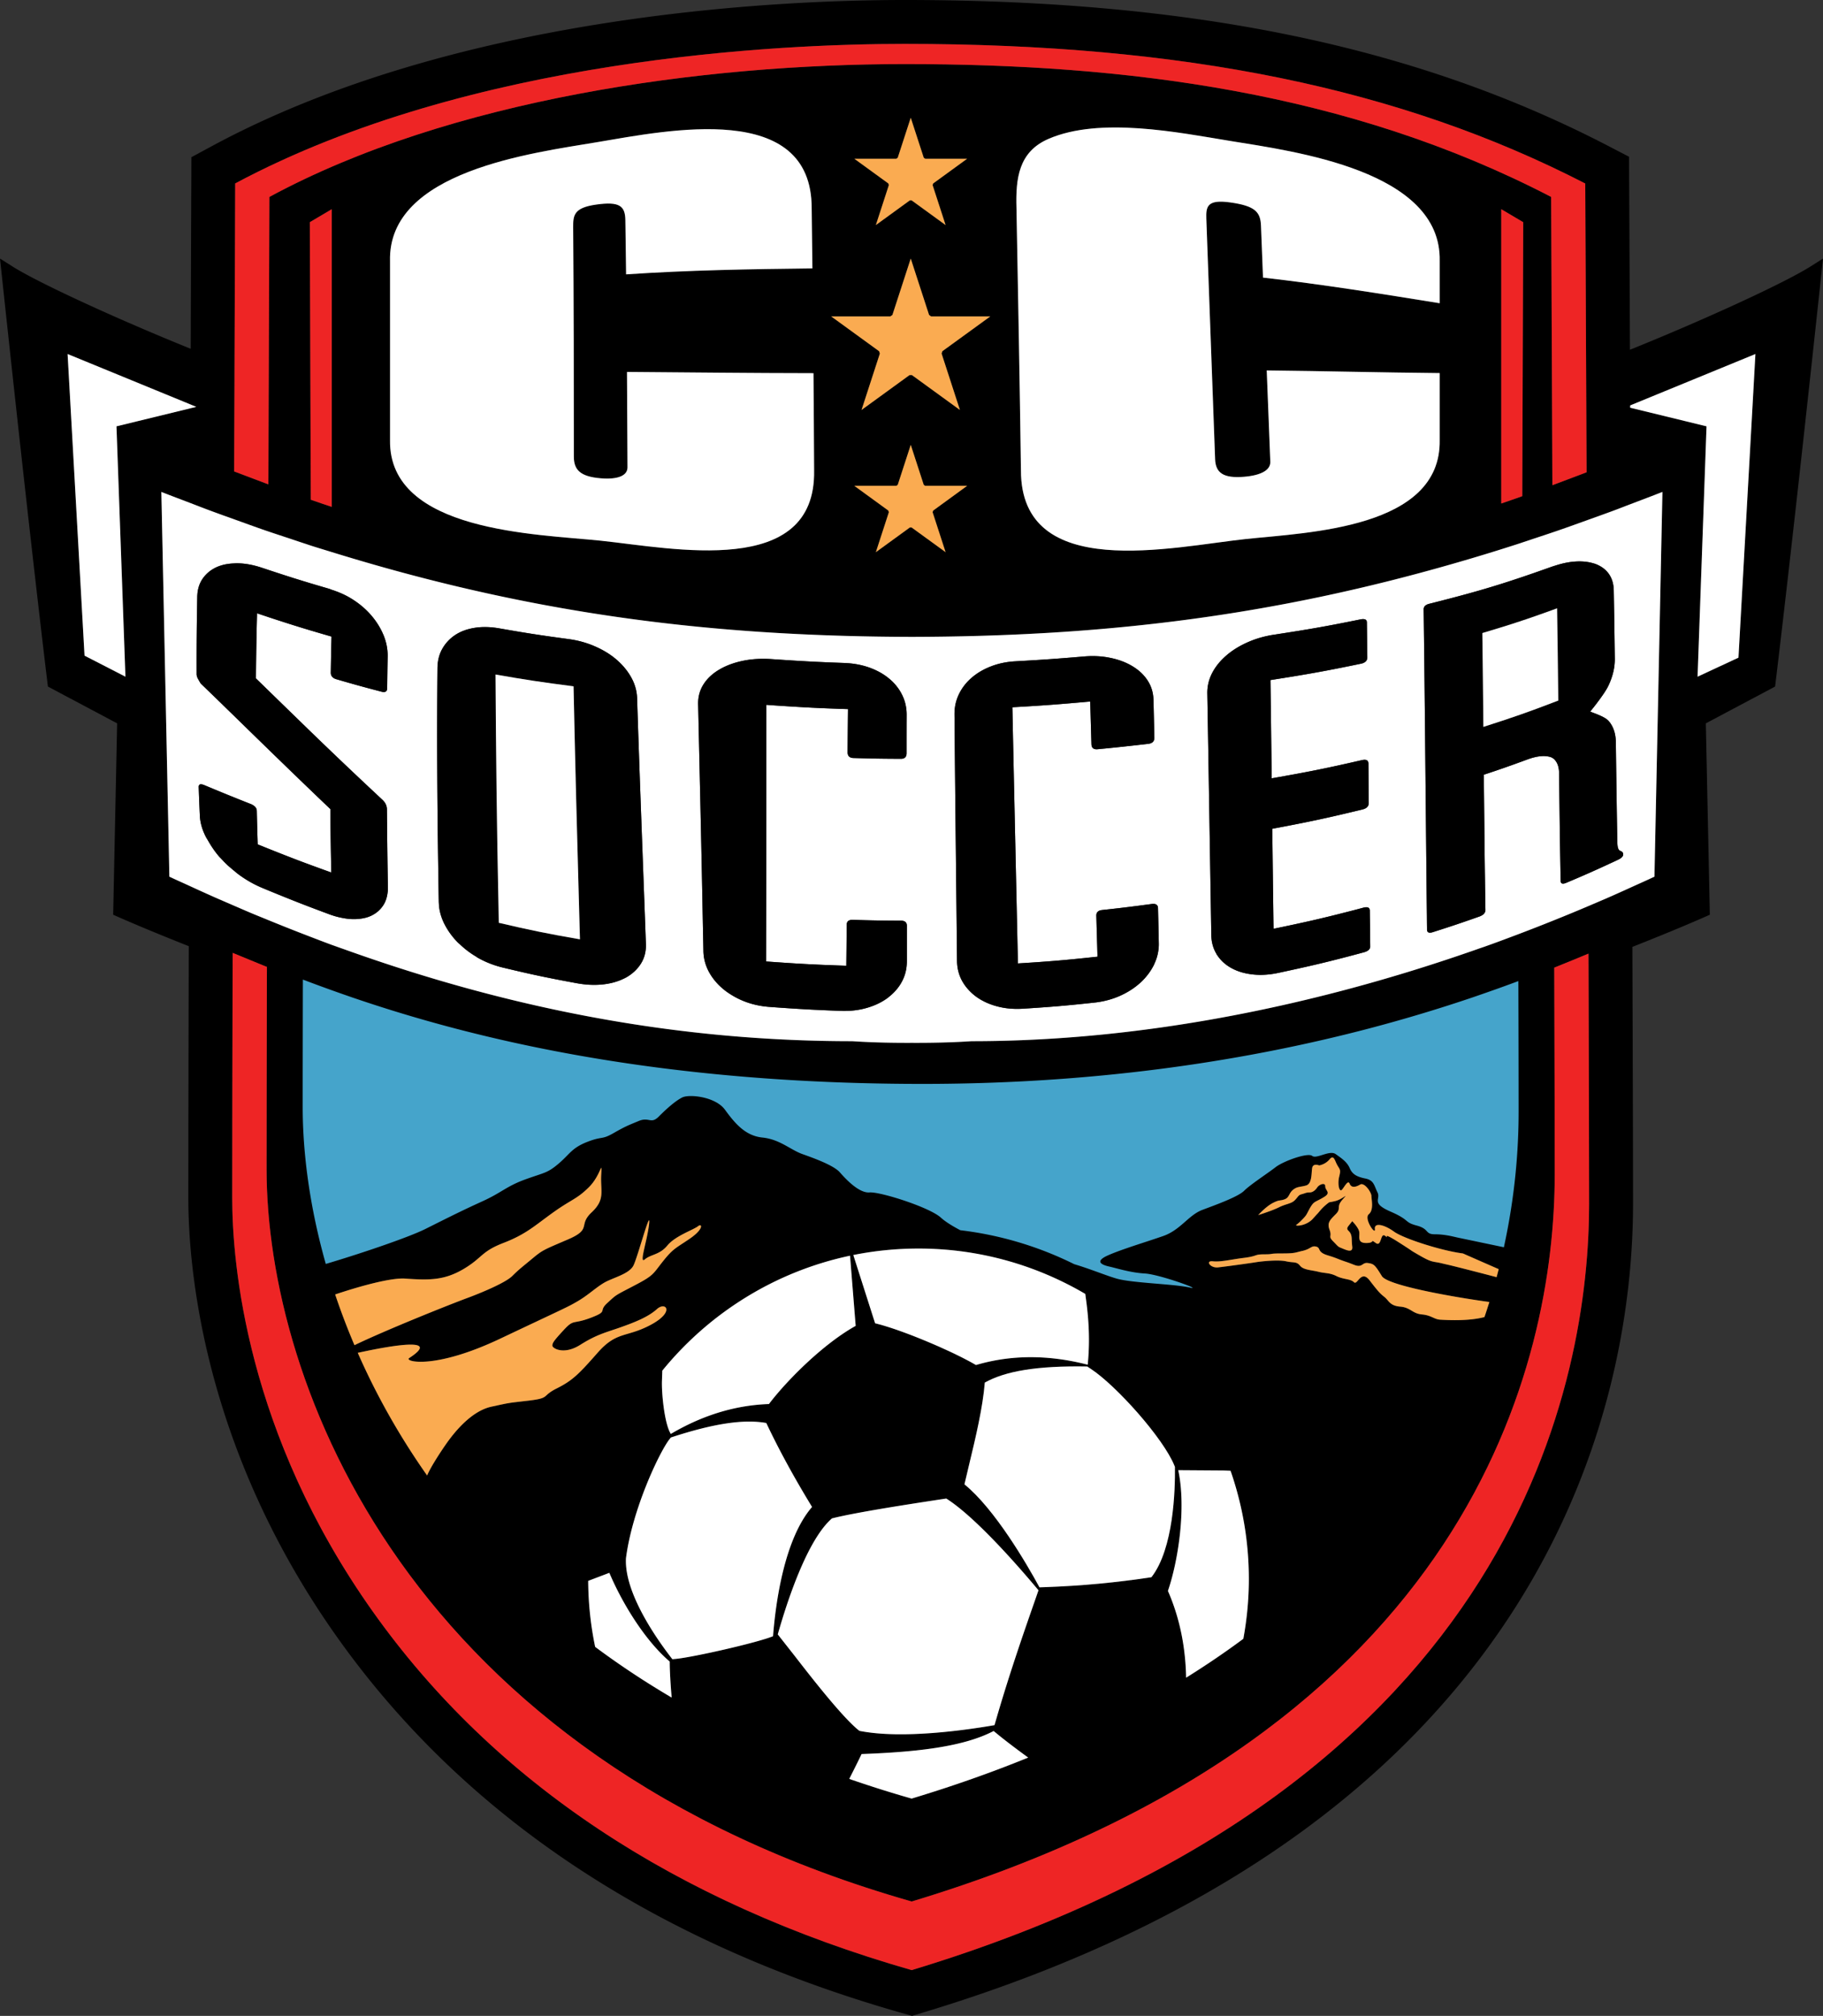
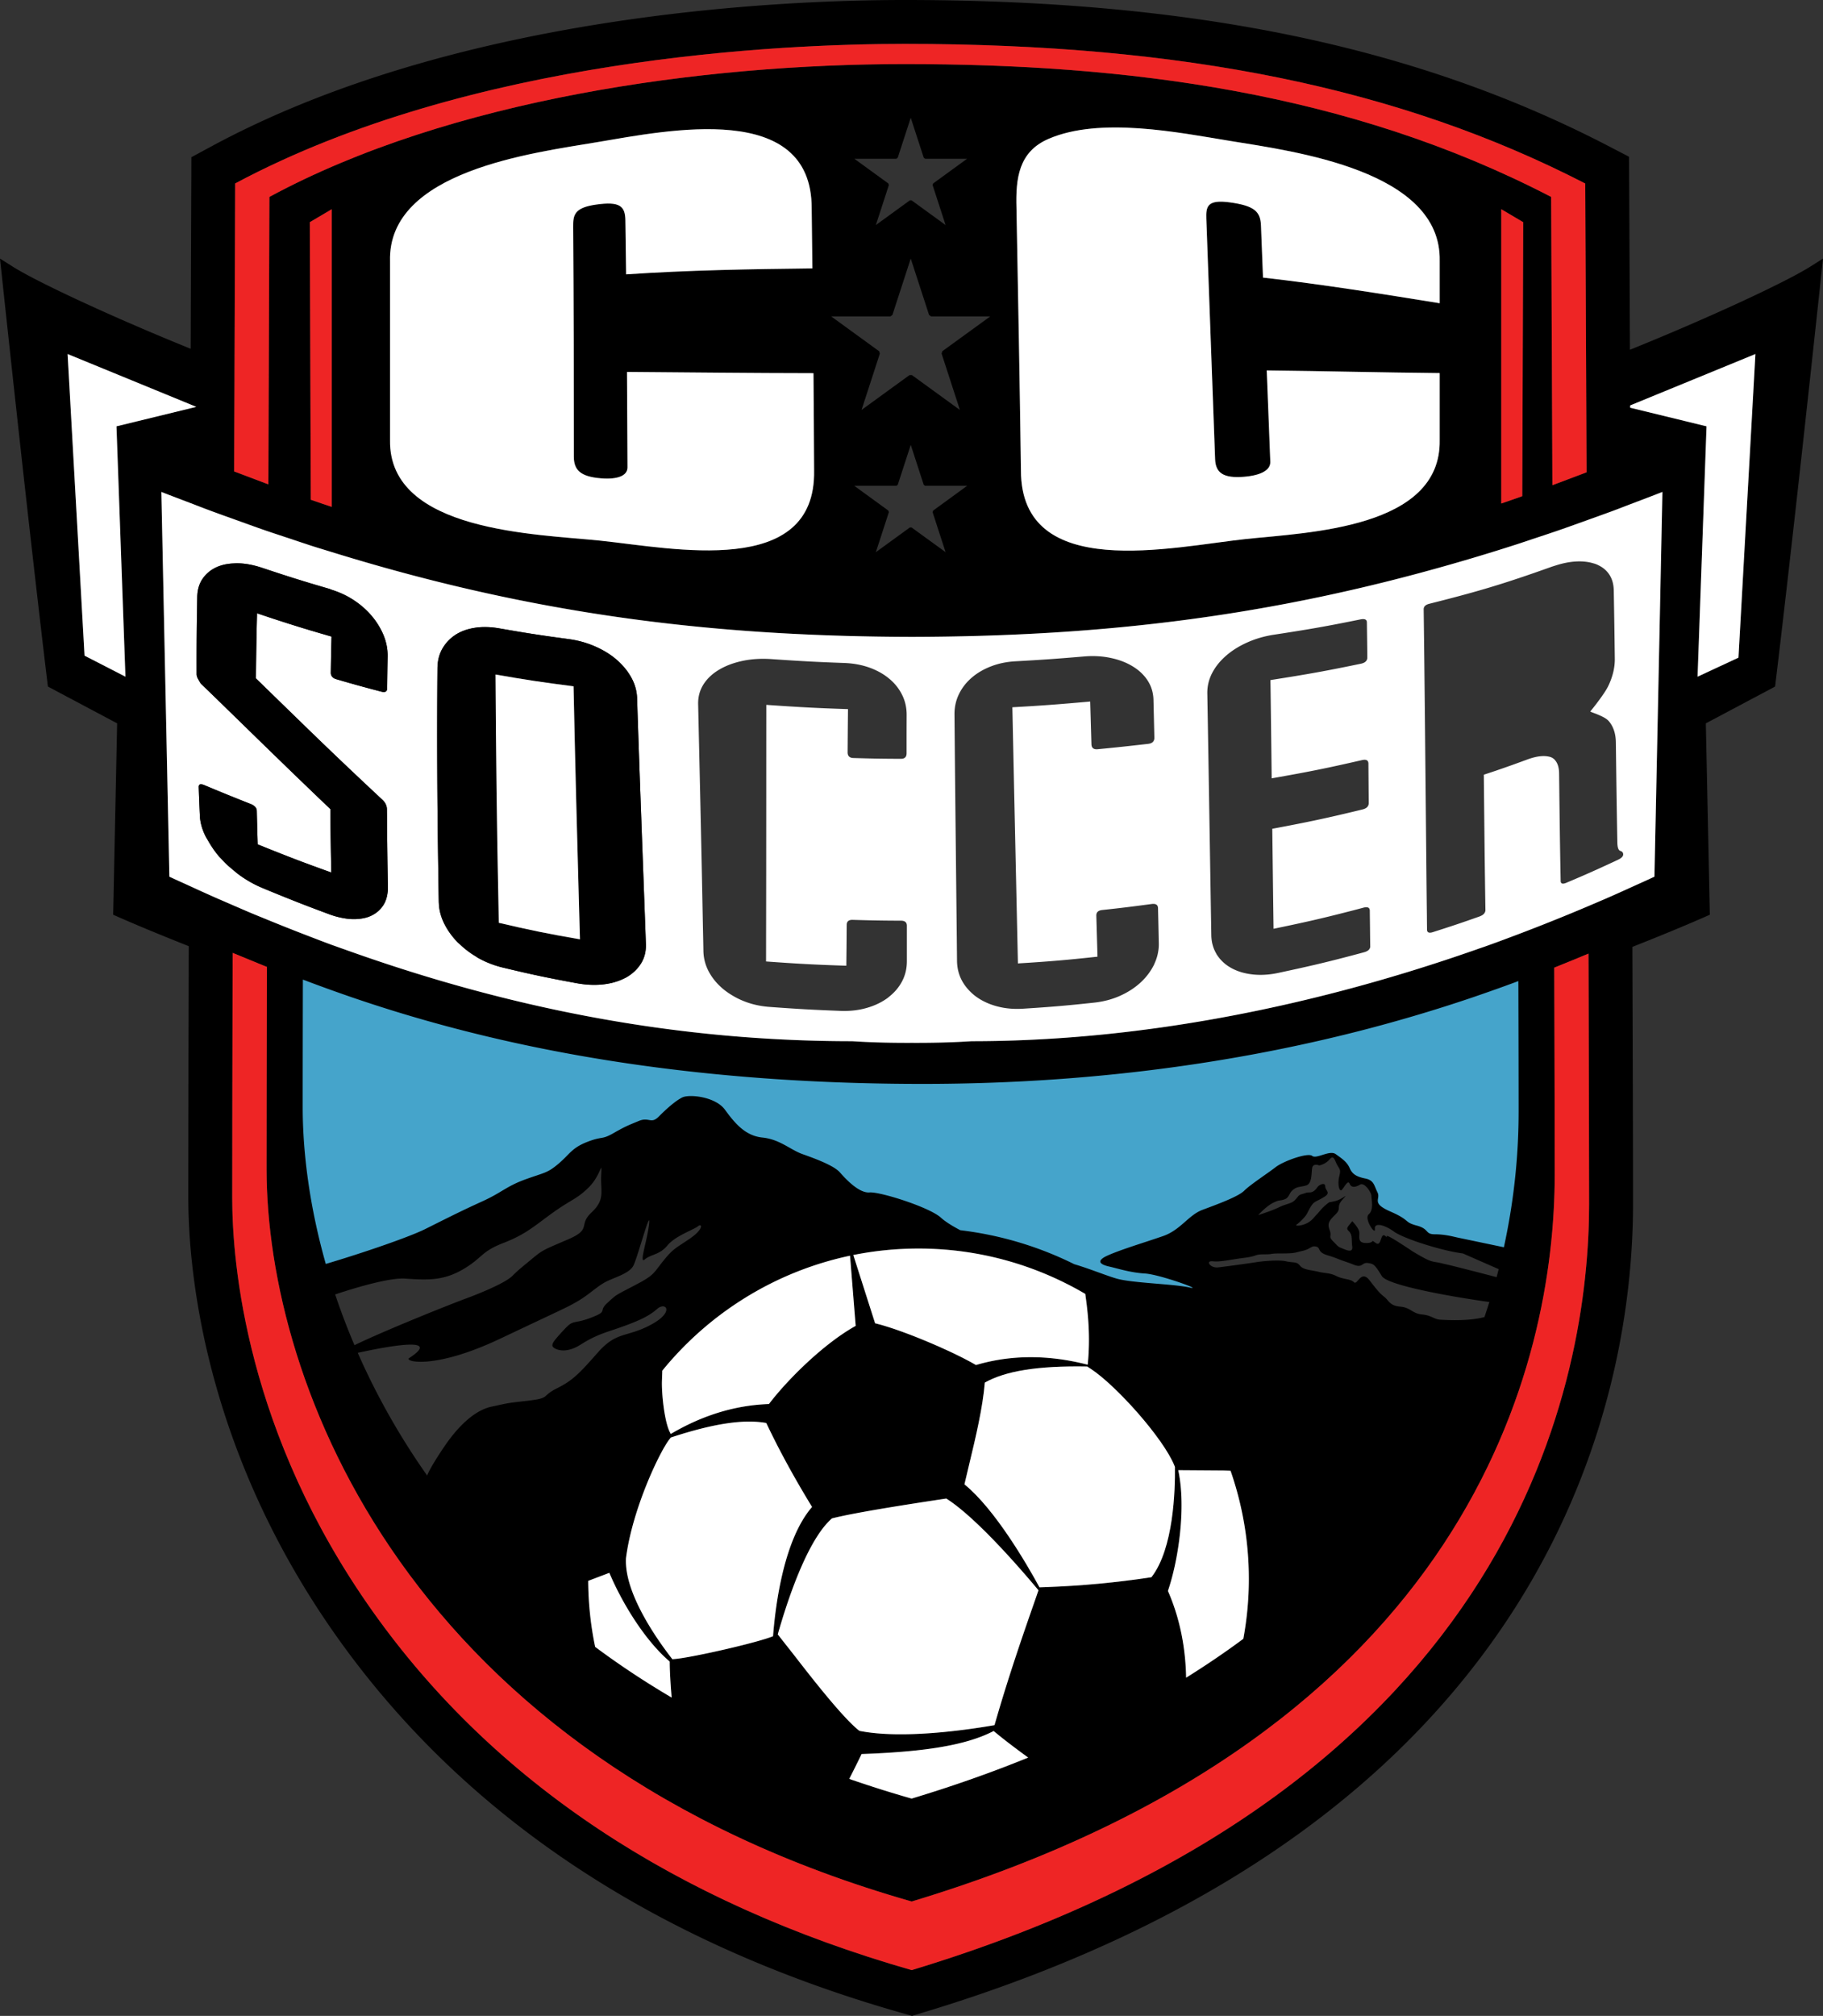
<svg xmlns="http://www.w3.org/2000/svg" version="1.1" id="Layer_1" x="0" y="0" viewBox="0 0 578 639" xml:space="preserve">
  <rect x="0" y="0" width="578" height="639" fill="#333333" stroke="none" />
  <style>.st0{fill:none}.st1{fill:#fff}.st3{fill:#ee2525}</style>
-   <path class="st0" d="M273.18 556c-1 2.07-2.37 4.86-3.91 7.87 6.38 2.21 12.96 4.3 19.78 6.24 13.19-3.98 25.49-8.33 36.96-13-4.41-3.2-8.12-6.07-10.1-7.71l-.86-.72c-9.4 4.94-23.86 6.67-41.87 7.32z" />
  <path class="st0" d="M503.65 303.2v-.92c-3.31 1.38-6.7 2.77-10.11 4.14-.25.1-.5.2-.74.3v.61c0 .79.01 1.58.01 2.36.09 27.08.14 49.56.14 62.61 0 58.95-26.15 176.84-203.89 230.43C129.18 557.19 84.52 438.4 84.52 370.53c0-14.12.04-35.72.1-61.04 0-.78 0-1.57.01-2.36v-.63l-.75-.3c-3.41-1.38-6.8-2.77-10.11-4.15v.94c0 .8 0 1.58-.01 2.37-.08 30.94-.13 57.57-.13 74.36 0 20.54 4.35 74.46 44.61 131.18 38.25 53.89 95.73 92.11 170.82 113.61 193.84-58.69 214.78-189.4 214.78-242.91 0-15.41-.07-43.1-.19-76.03v-2.37zM113.43 428.8s-.01 0 0 0c-.01 0-.01 0 0 0 0 0-.01 0 0 0zm-8.24-268.13V66.31l-6.96 4.12.3 87.98c2.61.91 4.78 1.64 6.66 2.26zm370.79-1.06c1.45-.49 3.05-1.05 4.84-1.68.59-.21 1.19-.42 1.82-.65l.3-86.86-2.52-1.49-4.45-2.63v93.31z" />
  <path class="st0" d="M85.09 153.54c.03-10.16.07-19.85.1-28.87 0-.79.01-1.56.01-2.34 0-.78.01-1.57.01-2.34.1-29.05.18-50.28.2-56.01 0-1.02.01-1.55.01-1.55 57.4-31.03 137.19-42.11 201.49-42.11 69.91 0 140.54 8.7 204.89 42.11 0 0 0 .57.01 1.66.03 5.91.12 27.19.25 56.16 0 .78.01 1.55.01 2.34 0 .77.01 1.56.01 2.34.04 9.03.08 18.72.12 28.88.24-.09.48-.18.73-.27a1515 1515 0 0010.11-3.81c-.04-10.09-.09-19.72-.13-28.7 0-.78-.01-1.58-.01-2.35 0-.8-.01-1.57-.01-2.36-.14-30.71-.24-52.92-.26-58.13-58.61-30.2-127.23-44.27-215.83-44.27-39.05 0-137.61 4.32-212.22 44.23-.02 5.16-.1 27.24-.21 57.87 0 .78-.01 1.57-.01 2.36 0 .78-.01 1.56-.01 2.35-.03 8.98-.07 18.61-.1 28.71 3.74 1.43 7.1 2.7 10.11 3.82.25.09.49.18.73.28zm396.4 199.07c0-8.91-.03-22.36-.07-38.65 0-.78 0-1.57-.01-2.36v-.62c-3.77 1.41-7.89 2.9-12.32 4.43-.77.27-1.52.53-2.32.8-9.6 3.25-20.71 6.67-33.24 9.95-35.52 9.29-82.69 17.44-141.03 17.44-63.77 0-112.13-8.14-147.94-17.51-12.63-3.3-23.72-6.76-33.35-10.07-.79-.27-1.55-.54-2.32-.81a564.78 564.78 0 01-12.86-4.68v3.23c-.03 14.99-.05 27.79-.05 37.17 0 14.55 2.19 31.59 7.32 49.73 12.5-3.71 26.7-8.64 31.53-11.06 8.29-4.15 12.15-6.08 18.23-8.84s7.46-4.7 13.54-6.9c6.08-2.21 6.91-1.94 10.5-4.97 3.59-3.04 4.14-4.97 9.11-6.91 4.97-1.93 4.42-.55 8.29-2.76 3.87-2.21 4.7-2.49 8.02-3.87 3.31-1.38 3.86 1.1 6.35-1.38 2.49-2.49 5.25-4.97 7.46-6.08 2.2-1.1 10.49-.27 13.53 3.87 3.04 4.14 6.36 8.29 11.88 8.84 5.52.55 8.84 3.87 12.71 5.25 3.86 1.38 9.94 3.59 11.88 5.8 1.93 2.21 6.08 6.63 9.39 6.35 3.32-.27 19.06 4.7 22.65 8.01 1.32 1.22 3.57 2.62 6.12 3.96 12.84 1.53 25.01 5.24 36.13 10.77 5.08 1.5 10.38 3.72 13.55 4.6 4.97 1.38 17.96 1.66 22.93 2.76 4.97 1.1-9.4-4.14-14.09-4.42-4.7-.28-8.84-1.66-11.33-2.21-2.48-.55-4.7-1.66-.27-3.59 4.42-1.94 11.88-4.15 17.4-6.08 5.52-1.94 8.01-6.63 12.43-8.29 4.42-1.66 11.32-4.15 13.26-6.08 1.94-1.93 7.47-5.53 9.94-7.46 2.49-1.94 10.23-4.7 11.6-3.59 1.38 1.1 5.52-1.94 7.46-.55 1.93 1.38 3.59 2.49 4.42 4.42.82 1.94 2.21 2.76 4.97 3.32 2.76.55 2.76 2.21 3.87 4.42 1.11 2.21-2.21 3.32 4.14 6.08 6.35 2.76 4.14 3.32 8.29 4.42 4.15 1.1 2.49 2.76 5.8 2.76 3.31 0 6.08.82 7.46 1.1.55.11 6.93 1.45 14.38 3.01 3.5-16.07 4.66-30.71 4.66-42.75z" />
  <path d="M574.12 84.42c-8.11 5.15-33.21 16.72-57.33 26.45-.14-31.74-.24-53.17-.25-53.91l-.03-7.27-6.45-3.35C449.17 14.72 378.22 0 286.8 0 246.52 0 144.48 4.53 66.96 46.44l-6.28 3.39-.02 7.14c-.01.72-.09 22-.2 53.59C36.57 100.9 11.9 89.52 3.88 84.42L0 81.96l.49 4.57C9.87 174.3 15 216.07 15.05 216.48l.14 1.15 21.95 11.66-1.26 60.66 1.35.6c6.54 2.88 14.47 6.14 22.62 9.37-.08 33.24-.14 62.02-.14 79.79 0 21.88 4.6 79.25 47.18 139.24 40.22 56.66 100.41 96.73 178.89 119.09l3.39.96 3.37-1.02C495.82 576.7 517.77 438.27 517.77 381.6c0-16.25-.09-46.15-.21-81.45 8.36-3.31 16.52-6.65 23.21-9.6l1.35-.6-1.27-60.66 21.96-11.66.14-1.15c.05-.41 5.17-42.18 14.56-129.95l.49-4.57-3.88 2.46zM74.35 120.73v-2.35c.01-.79.01-1.58.01-2.36.11-30.63.19-52.72.21-57.87 74.62-39.9 173.18-44.23 212.23-44.23 88.6 0 157.22 14.07 215.82 44.25.03 5.21.13 27.42.27 58.13 0 .79.01 1.56.01 2.36 0 .77.01 1.57.01 2.35.04 8.98.08 18.61.13 28.7-3.76 1.43-7.11 2.7-10.11 3.82-.25.09-.49.18-.73.27-.04-10.16-.08-19.85-.12-28.88-.01-.78-.01-1.57-.01-2.34-.01-.79-.01-1.56-.01-2.34-.13-28.97-.22-50.25-.25-56.16-.01-1.08-.01-1.66-.01-1.66-64.35-33.41-134.98-42.11-204.89-42.11-64.31 0-144.1 11.08-201.49 42.11 0 0-.01.53-.01 1.55-.02 5.74-.1 26.96-.2 56.01 0 .77-.01 1.56-.01 2.34 0 .78 0 1.56-.01 2.34-.03 9.02-.06 18.71-.1 28.88-.24-.1-.48-.18-.73-.28-3.01-1.12-6.37-2.39-10.12-3.82.04-10.11.07-19.74.11-28.71zm408.6-50.3l-.3 86.85c-.63.23-1.24.44-1.82.65-1.8.63-3.4 1.19-4.85 1.68v-93.3l4.45 2.63 2.52 1.49zm-100.47-1.08c.88 25.39 1.89 50.78 2.78 76.16.15 4.37 2.59 6.17 9.21 5.62 5.56-.47 8.39-2.21 8.29-4.76 0-.15-.03-.89-.08-2.1-.34-8.95-.69-17.9-1.05-26.85 18.28.2 36.56.67 54.84.84v21.27c.45 27.95-41.58 29.23-61.35 31.32-23.37 2.47-71.46 13.85-71.42-21.77-.37-27.73-.91-55.45-1.42-83.17-.27-9.31.66-17.76 10.12-21.87 16.37-7.12 41.34-2.03 57.69.64 20.25 3.3 67.04 9.37 66.38 38.07v13.37c-18.64-3.01-37.25-6-56.02-8.13-.26-6.62-.4-9.91-.64-16.4-.16-4.36-1.79-6.32-9.77-7.43-7.29-1.01-7.69 1.29-7.56 5.19zm-82.67 105.68l-10.78-7.83h-.55l-10.78 7.83 4.12-12.67-.17-.52-10.78-7.84h13.32l.45-.32 4.12-12.67 4.12 12.67.44.32h13.32l-10.77 7.84-.18.52 4.12 12.67zm4.54-45.08l-15.21-11.05h-.77l-15.21 11.05 5.81-17.88-.24-.74-15.2-11.04h18.79l.63-.46 5.81-17.87 5.81 17.87.62.46h18.8l-15.21 11.04-.24.74 5.81 17.88zm-4.54-58.61l-10.78-7.83h-.55l-10.78 7.83 4.12-12.67-.17-.52-10.78-7.83h13.32l.45-.33 4.12-12.67 4.12 12.67.44.33h13.32l-10.77 7.83-.18.52 4.12 12.67zM189.3 45.07c22.69-3.81 68.1-13.22 68.05 20.94.07 6.36.15 12.72.23 19.07-19.72.22-39.4.56-59.07 1.89-.06-5.71-.14-11.42-.23-17.13-.06-4.53-1.77-6.07-9.35-4.98-6.93 1-7.23 3.35-7.2 7.12.17 24.25.23 48.5.21 72.75 0 4.21 2.03 6.34 8.51 6.88 5.45.46 8.51-.84 8.5-3.48 0-.15 0-.92-.01-2.17-.04-9.36-.09-18.72-.15-28.07 19.71.15 39.42.38 59.13.4.08 10.27.16 20.54.2 30.81.63 34.3-44.68 24.7-67.67 22.29-20.06-2.11-67.22-2.7-66.79-31.86V82.75c-.73-28.6 45.29-34.25 65.64-37.68zm-84.11 21.24v94.36c-1.88-.62-4.05-1.35-6.65-2.26l-.31-87.98 6.96-4.12zM26.8 207.83l-5.37-95.61 38.97 15.99 1.84.76-1.85.45-23.46 5.72 2.84 79.36-12.97-6.67zm262.26 416.66c-75.09-21.5-132.56-59.71-170.82-113.6-40.26-56.72-44.61-110.64-44.61-131.18 0-16.79.05-43.43.13-74.36 0-.79 0-1.57.01-2.37v-.94c3.31 1.38 6.7 2.77 10.11 4.15l.75.3v.63c0 .79-.01 1.58-.01 2.36-.06 25.33-.1 46.92-.1 61.05 0 67.88 44.66 186.66 204.54 232.21 177.73-53.59 203.88-171.48 203.88-230.43 0-13.05-.05-35.53-.14-62.61 0-.78 0-1.57-.01-2.36v-.62c.25-.1.5-.2.74-.3 3.41-1.37 6.8-2.75 10.11-4.14.01.31.01.62.01.92 0 .8 0 1.58.01 2.37.11 32.93.18 60.63.18 76.03 0 53.51-20.94 184.22-214.78 242.89zM187.58 384.3c-4.42 4.14.27 5.24-7.46 8.56s-8.02 3.32-11.33 6.08c-3.32 2.76-4.14 3.32-6.36 5.52-2.2 2.21-10.31 5.53-14.41 7.04-5.89 2.18-25.92 10.2-35.63 14.9a216.34 216.34 0 01-6.12-16.08c8.2-2.75 17.78-5.34 22.19-5.03 7.73.55 12.43.55 18.51-3.03 6.07-3.6 5.52-5.53 12.71-8.29 7.18-2.77 9.94-5.53 15.74-9.67 5.8-4.15 7.46-4.15 11.33-8.01 3.87-3.87 4.14-9.12 3.87-3.87-.28 5.25 1.38 7.73-3.04 11.88zm16.85 14.92c1.93-1.66 4.69-1.39 7.18-4.43 2.49-3.03 8.29-4.97 9.67-6.07 1.38-1.11 1.93.82-2.49 3.86s-5.25 3.04-8.56 7.19c-3.31 4.14-2.77 4.42-9.12 7.73-6.35 3.32-5.53 2.77-8.56 5.53-3.04 2.76.55 2.49-5.25 4.69-5.81 2.21-5.25.28-8.56 3.87-3.32 3.59-3.6 4.14-3.6 4.97s3.6 3.05 8.84-.27c5.26-3.32 8.02-3.87 12.71-5.53 4.7-1.66 8.84-3.31 11.6-5.8 2.77-2.49 5.81.83-1.93 4.97-7.74 4.15-10.78 1.94-16.85 8.84-6.08 6.91-8.02 8.84-12.98 11.33-4.98 2.49-1.94 3.04-8.84 3.87-6.91.82-5.53.55-11.89 1.93-6.35 1.38-11.6 8.01-13.81 11.05-1.5 2.07-5.35 7.8-6.57 10.76-9.06-12.87-16.31-25.97-21.99-38.89 1.83-.34 29.06-6.62 16.29 1.68-1.63 1.07 7.85 3.8 28.85-6.15 20.99-9.94 21.27-9.94 24.59-11.88 3.31-1.93 5.52-4.14 8.28-5.8 2.76-1.65 8.01-2.76 9.4-5.52 1.38-2.77 5.52-18.51 4.97-13.26s-3.31 12.98-1.38 11.33zm169.14 66.8l14.37.1 2.22.09c3.74 10.75 5.8 22.29 5.8 34.31 0 6.47-.62 12.8-1.75 18.95-5.68 4.22-11.73 8.33-18.14 12.33-.13-6.8-1.12-16.9-5.77-27.51 3.22-9.31 5.87-26.24 3.27-38.27zm51.86-88.86c.82-.83 1.93-3.32 2.49-1.93.55 1.38 1.92 1.1 3.31.27 1.38-.83 3.59 2.48 3.59 3.59 0 1.11.83 4.42-.83 5.8s2.21 6.91 1.93 4.7c-.27-2.21 3.05-1.38 6.08.83 3.04 2.2 15.19 6.08 21.82 6.9 0 0 5.28 2.32 11.36 4.98-.22.84-.44 1.69-.67 2.54-7.31-1.92-14.23-3.67-15.38-3.92-2.49-.56-2.21-.56-3.87-.84-1.65-.27-2.48-.55-5.8-2.48-3.31-1.93 0 0-6.08-3.87-6.07-3.86-2.48-.55-4.14-1.93-1.66-1.38-1.1 3.59-3.04 2.21-1.94-1.39 0 0-3.04 0s-1.93-2.21-2.21-3.59c-.27-1.38-2.21-3.32-2.21-3.32l-1.1 1.38c-1.11 1.39 0 1.39.55 2.49.55 1.1.28 1.93.55 4.15.27 2.2-1.94 1.1-3.31.55-1.38-.55-1.11-.55-2.77-2.21-1.65-1.66-.27-1.39-1.1-3.59-.83-2.22 0-3.04 1.93-4.98 1.94-1.93 0-2.21 2.21-4.69 2.22-2.49 0 0-2.48.55-1.24.28-1.66.34-1.77.34-.36.26-1.74 1.27-2.93 2.7-1.38 1.65 0 0-2.21 2.48-2.2 2.49-6.08 2.49-5.25 1.94.83-.56 2.49-2.21 3.05-3.04.54-.83 1.09-2.21 1.92-3.32.83-1.1 1.66-1.1 3.87-2.48 2.21-1.39.28-1.94.28-3.32s-1.93-.55-2.49.28c-.55.83-1.38 1.65-2.49 1.65-1.09 0-1.38.28-2.48.56-1.11.28-1.11.83-2.21 1.93-1.1 1.11-2.76 1.11-4.97 2.21-.5.25-1.11.51-1.75.77-.52.21-1.05.41-1.58.6-.91.33-1.78.62-2.4.83-.06.02-.12.04-.17.06-.02 0-.03 0-.04.01-.09.03-.17.05-.25.07-.05.02-.1.04-.14.05-.04.02-.07.03-.11.04-.09.02-.15.04-.18.05.11-.12.86-.94 1.87-1.84.2-.17.4-.35.62-.53.32-.26.65-.52.99-.76.23-.16.45-.31.68-.44.01-.01.03-.01.04-.02.16-.1.32-.19.48-.27 2.21-1.1 1.94-.55 3.6-1.1 1.66-.56 1.38-1.94 2.75-3.04 1.39-1.11 2.22-.83 4.16-1.38 1.92-.55 1.65-3.87 1.92-5.53.28-1.66 2.22-.83 2.22-.83s1.93-.27 3.31-1.93c1.39-1.66 1.66.55 2.49 1.93.82 1.38 1.1 1.38.55 3.59-.55 2.22 0 4.97.83 4.15zm-24.59 20.44c3.32 0 1.11-.28 5.52-.28 4.42 0 4.15-.27 6.64-.82 2.48-.56 2.76-1.66 4.14-1.38 1.38.27.83 1.1 1.93 1.93 1.11.83 2.21.83 4.98 1.93 2.75 1.1 2.48.83 5.24 1.94 2.77 1.1 2.49-.84 4.43-.56 1.93.28 2.2.56 4.42 4.15 1.88 3.07 23.92 6.83 34.08 8.2-.5 1.58-1.01 3.17-1.56 4.78-2.9.77-7.28 1.23-14.02.83-2.01-.13-2.76-1.38-5.8-1.66-3.04-.27-3.59-2.21-6.9-2.48-3.32-.28-3.6-1.94-4.97-3.04-1.39-1.11-1.94-1.66-4.71-5.26-2.76-3.59-3.86 1.67-4.97.56-1.1-1.11-3.31-.83-5.52-1.93-2.21-1.11-3.59-.83-5.8-1.39-2.21-.55-4.7-.55-5.8-1.93-1.11-1.38-1.94-.83-4.42-1.38-2.49-.55-7.73 0-9.4.27-1.65.28-9.66 1.39-12.15 1.66-2.48.28-4.15-2.21-1.66-1.93 2.49.27 5.53-.55 9.95-1.1 4.42-.56 3.04-1.11 6.35-1.11zm-35.77 102.35c-11.17 1.7-22.04 2.74-34.03 3.16l-1.46.05c-4.12-7.57-14.13-24.76-23.79-32.65l1.53-6.47c2.06-8.51 4.29-17.96 4.92-25.78 6.5-3.64 16.56-5.39 32.57-5.1v.06l1.06.7c8 5.24 23.06 22.04 26.53 30.76l.12.28c.1 7.4-.41 25.97-7.45 34.99zm-49.75 46.89c-8.42 1.47-29.24 4.54-42.84 1.81-5.24-4.06-15.46-17.23-20.63-23.9l-5.25-6.67c2.97-10.49 9.33-29.96 17.18-36.77 7.29-1.86 24.13-4.47 36.24-6.3 9.5 5.99 23.73 22.47 29.24 29.08l-1.19 3.43c-3.33 9.53-8.35 23.9-12.75 39.32zM326 557.12c-11.47 4.67-23.77 9.02-36.96 13-6.82-1.94-13.4-4.03-19.78-6.24 1.54-3.02 2.92-5.8 3.92-7.88 18.01-.65 32.47-2.38 41.87-7.3l.86.71c1.97 1.64 5.68 4.51 10.09 7.71zm-127.53-63.18c1.98-15.43 10.52-33.45 13.73-37.64l.49-.63c13.82-4.54 23.3-5.85 30.27-4.6 3.89 8.27 8.94 17.52 14.51 26.61-8.87 10.24-11.57 30.62-12.37 40.96l-.03.02c-5 2.06-25.27 6.65-30.79 7.18l-1.1.1c-5.1-6.55-15.29-21.1-14.71-32zm14.49 44.16c-8.65-5.09-16.73-10.46-24.26-16.07-1.41-6.75-2.17-13.75-2.21-20.92l.82-.31 5.89-2.24c3.85 9.16 11.07 21.24 19.13 28.12l.02 1.32c.01.46.11 4.55.61 10.1zm131.97-106.16l-.07.65c-15.55-4.01-27.45-2.25-35.42.1-.48-.28-1-.57-1.54-.87-.54-.3-1.12-.6-1.71-.91s-1.21-.63-1.84-.94c-.32-.16-.65-.32-.98-.48-.65-.33-1.33-.65-2.02-.97l-.01-.01c-.69-.31-1.39-.64-2.11-.96-.36-.17-.72-.33-1.08-.49-.36-.17-.73-.33-1.1-.49a210.813 210.813 0 00-7.79-3.22c-2.22-.85-4.37-1.64-6.37-2.3-.67-.22-1.32-.43-1.94-.62-.32-.1-.63-.19-.93-.28-.43-.13-.86-.25-1.27-.36-.05-.01-.09-.02-.13-.03-.08-.02-.15-.04-.22-.06-.32-.09-.63-.17-.94-.24l-6.91-21.64c6.69-1.34 13.59-2.05 20.67-2.05 19.28 0 37.34 5.26 52.88 14.38l.18 1.36c1.05 7.49 1.25 13.98.65 20.43zm-73.63-11.66c-10.14 5.62-21.68 17.11-27.51 24.78-7.86.27-18.71 2.15-31.12 9.48l-.26-.51c-1.81-3.51-2.67-12.56-2.53-16.32l.11-3.24c14.85-18.23 35.7-31.39 59.52-36.43l1.79 22.24zm253.26-142.39c-2.34 1.1-4.71 2.15-7.07 3.22-2.8 1.28-5.61 2.54-8.44 3.78-.56.24-1.12.47-1.67.71l-1.89.81-.15.06c-.58.25-1.16.5-1.75.75-3.35 1.42-6.72 2.82-10.11 4.18a607.188 607.188 0 01-12.11 4.74c-2.77 1.04-5.53 2.09-8.31 3.09-.77.28-1.54.55-2.31.83-.77.27-1.55.52-2.32.8a560.017 560.017 0 01-39.82 12.36c-39.84 10.73-80.55 16.82-120.55 16.82-5.67.38-12.02.55-18.93.52-6.92.03-13.26-.14-18.93-.52-42.37 0-82.34-5.95-120.89-16.44-13.39-3.64-26.62-7.84-39.72-12.53-.77-.28-1.55-.54-2.32-.82-.77-.28-1.55-.55-2.32-.83-2.97-1.1-5.93-2.25-8.89-3.39-3.81-1.47-7.6-2.99-11.39-4.54-.25-.11-.5-.21-.75-.31-1.24-.51-2.49-1-3.72-1.52-2.14-.89-4.26-1.83-6.39-2.74-.63-.28-1.26-.55-1.89-.82-.64-.28-1.27-.55-1.9-.83-.36-.15-.72-.3-1.08-.46-3.02-1.33-6.03-2.7-9.03-4.08-2.07-.95-4.15-1.87-6.21-2.84l-2.54-121.96c3.08 1.22 6.09 2.34 9.13 3.5 2.01.77 4.05 1.57 6.04 2.31 1.37.51 2.72 1 4.07 1.49.64.24 1.26.45 1.9.68.63.23 1.26.45 1.89.68 3.39 1.22 6.78 2.46 10.11 3.61.25.09.5.16.74.25 2 .68 3.96 1.32 5.95 1.98.77.25 1.54.51 2.31.77.77.25 1.54.52 2.31.77.27.09.55.18.82.27.72.23 1.45.49 2.16.72 2.22.71 4.4 1.36 6.6 2.04 5.89 1.82 11.71 3.53 17.47 5.14 57.36 15.99 109.3 21.6 166.47 21.74 57.08-.14 108.95-5.74 166.21-21.67 6.8-1.89 13.67-3.91 20.64-6.1 1.64-.52 3.27-1.03 4.91-1.56.49-.16 1-.33 1.49-.49.07-.03.15-.05.22-.08.69-.22 1.4-.46 2.09-.69.77-.26 1.54-.52 2.31-.77 1.76-.59 3.5-1.15 5.26-1.76.25-.08.49-.16.73-.24 3.34-1.14 6.73-2.37 10.11-3.58.63-.23 1.26-.45 1.9-.68.63-.23 1.26-.45 1.89-.68 1.59-.58 3.17-1.14 4.77-1.74 1.76-.65 3.57-1.37 5.34-2.04 3.36-1.28 6.69-2.53 10.09-3.87l-2.53 121.96zm31.31-153.03l-2.24 40.06-2.43 43.54-1.58.74-11.39 5.3 2.84-79.36-6.42-1.57-17.78-4.33v-.73l39.7-16.29-.7 12.64z" />
  <path class="st1" d="M326 557.12c-11.47 4.67-23.77 9.02-36.96 13-6.82-1.94-13.4-4.03-19.78-6.24 1.54-3.02 2.92-5.8 3.92-7.88 18.01-.65 32.47-2.38 41.87-7.3l.86.71c1.97 1.64 5.68 4.51 10.09 7.71zm18.93-125.18l-.07.65c-15.55-4.01-27.45-2.25-35.42.1-.48-.28-1-.57-1.54-.87-.54-.3-1.12-.6-1.71-.91s-1.21-.63-1.84-.94c-.32-.16-.65-.32-.98-.48-.65-.33-1.33-.65-2.02-.97l-.01-.01c-.69-.31-1.39-.64-2.11-.96-.36-.17-.72-.33-1.08-.49-.36-.17-.73-.33-1.1-.49a210.813 210.813 0 00-7.79-3.22c-2.22-.85-4.37-1.64-6.37-2.3-.67-.22-1.32-.43-1.94-.62-.32-.1-.63-.19-.93-.28-.43-.13-.86-.25-1.27-.36-.05-.01-.09-.02-.13-.03-.08-.02-.15-.04-.22-.06-.32-.09-.64-.17-.94-.24l-6.91-21.64c6.69-1.34 13.59-2.05 20.67-2.05 19.28 0 37.34 5.26 52.88 14.38l.18 1.36c1.05 7.49 1.25 13.98.65 20.43zm-73.63-11.66c-10.14 5.62-21.68 17.11-27.51 24.78-7.86.27-18.71 2.15-31.12 9.48l-.26-.51c-1.81-3.51-2.67-12.56-2.53-16.32l.11-3.24c14.85-18.23 35.7-31.39 59.52-36.43l1.79 22.24zm-13.83 57.4c-8.87 10.24-11.57 30.62-12.37 40.96l-.03.02c-5 2.06-25.27 6.65-30.79 7.18l-1.1.1c-5.1-6.55-15.29-21.1-14.71-32 1.98-15.43 10.52-33.45 13.73-37.64l.49-.63c13.82-4.54 23.3-5.85 30.27-4.6 3.89 8.27 8.94 17.52 14.51 26.61zm-44.51 60.42c-8.65-5.09-16.73-10.46-24.26-16.07-1.41-6.75-2.17-13.75-2.21-20.92l.82-.31 5.89-2.24c3.85 9.16 11.07 21.24 19.13 28.12l.02 1.32c.01.46.11 4.55.61 10.1zm116.3-34.01l-1.19 3.43c-3.33 9.53-8.35 23.9-12.75 39.32-8.42 1.47-29.24 4.54-42.84 1.81-5.24-4.06-15.46-17.23-20.63-23.9l-5.25-6.67c2.97-10.49 9.33-29.96 17.18-36.77 7.29-1.86 24.13-4.47 36.24-6.3 9.5 5.99 23.73 22.47 29.24 29.08zm66.7-3.57c0 6.47-.62 12.8-1.75 18.95-5.68 4.22-11.73 8.33-18.14 12.33-.13-6.8-1.12-16.9-5.77-27.51 3.22-9.31 5.87-26.24 3.27-38.27l14.37.1 2.22.09c3.74 10.75 5.8 22.29 5.8 34.31z" />
  <path class="st1" d="M365.07 499.95c-11.17 1.7-22.04 2.74-34.03 3.16l-1.46.05c-4.12-7.57-14.13-24.76-23.79-32.65l1.53-6.47c2.06-8.51 4.29-17.96 4.92-25.78 6.5-3.64 16.56-5.39 32.57-5.1v.06l1.06.7c8 5.24 23.06 22.04 26.53 30.76l.12.28c.1 7.4-.41 25.97-7.45 34.99zM60.39 129.42l-23.46 5.72 2.84 79.36-12.97-6.67-5.37-95.61 38.97 15.99 1.84.76zm496.18-17.2l-.7 12.64-2.24 40.06-2.43 43.54-1.58.74-11.39 5.3 2.84-79.36-6.42-1.57-17.78-4.33v-.73z" />
  <path class="st1" d="M517 159.8c-1.77.67-3.58 1.39-5.34 2.04-1.6.6-3.18 1.16-4.77 1.74-.63.23-1.26.45-1.89.68-.64.23-1.27.45-1.9.68-3.38 1.21-6.77 2.44-10.11 3.58-.24.08-.48.16-.73.24-1.76.61-3.5 1.17-5.26 1.76-.77.25-1.54.51-2.31.77-.69.23-1.4.47-2.09.69-.07.03-.15.05-.22.08-.49.16-1 .33-1.49.49-1.64.53-3.27 1.04-4.91 1.56-6.97 2.19-13.84 4.21-20.64 6.1-57.26 15.93-109.13 21.53-166.21 21.67-57.17-.14-109.11-5.75-166.47-21.74-5.76-1.61-11.58-3.32-17.47-5.14-2.2-.68-4.38-1.33-6.6-2.04-.71-.23-1.44-.49-2.16-.72-.27-.09-.55-.18-.82-.27-.77-.25-1.54-.52-2.31-.77-.77-.26-1.54-.52-2.31-.77-1.99-.66-3.95-1.3-5.95-1.98-.24-.09-.49-.16-.74-.25-3.33-1.15-6.72-2.39-10.11-3.61-.63-.23-1.26-.45-1.89-.68-.64-.23-1.26-.44-1.9-.68-1.35-.49-2.7-.98-4.07-1.49-1.99-.74-4.03-1.54-6.04-2.31-3.04-1.16-6.05-2.28-9.13-3.5l2.54 121.96c2.06.97 4.14 1.89 6.21 2.84 3 1.38 6.01 2.75 9.03 4.08.36.16.72.31 1.08.46.63.28 1.26.55 1.9.83.63.27 1.26.54 1.89.82 2.13.91 4.25 1.85 6.39 2.74 1.23.52 2.48 1.01 3.72 1.52.25.1.5.2.75.31 3.79 1.55 7.58 3.07 11.39 4.54 2.96 1.14 5.92 2.29 8.89 3.39.77.28 1.55.55 2.32.83.77.28 1.55.54 2.32.82 13.1 4.69 26.33 8.89 39.72 12.53 38.55 10.49 78.52 16.44 120.89 16.44 5.67.38 12.01.55 18.93.52 6.91.03 13.26-.14 18.93-.52 40 0 80.71-6.09 120.55-16.82 13.4-3.61 26.69-7.75 39.82-12.36.77-.28 1.55-.53 2.32-.8.77-.28 1.54-.55 2.31-.83 2.78-1 5.54-2.05 8.31-3.09a607.188 607.188 0 0012.11-4.74c3.39-1.36 6.76-2.76 10.11-4.18.59-.25 1.17-.5 1.75-.75l.15-.06 1.89-.81c.55-.24 1.11-.47 1.67-.71 2.83-1.24 5.64-2.5 8.44-3.78 2.36-1.07 4.73-2.12 7.07-3.22l2.53-121.96c-3.4 1.34-6.73 2.59-10.09 3.87zM122.77 283.72c-.22 1.15-.59 2.2-1.17 3.11-.96 1.53-2.29 2.69-3.95 3.46-1.06.5-2.26.8-3.58.95-.77.09-1.56.13-2.41.1-1.02-.03-2.08-.17-3.16-.38-.75-.15-1.51-.32-2.29-.55-.67-.2-1.34-.42-2.03-.68-.1-.04-.19-.07-.29-.11-3-1.12-5.48-2.05-7.8-2.95-1.26-.49-2.49-.97-3.73-1.47-2.32-.92-4.76-1.91-7.67-3.11-.25-.11-.49-.2-.74-.31-.23-.09-.42-.17-.65-.27-2.67-1.1-5.18-2.52-7.55-4.26-.68-.49-1.28-1.03-1.91-1.55-.65-.54-1.29-1.07-1.89-1.64a38.27 38.27 0 01-1.89-1.94c-.18-.19-.38-.37-.55-.56-1.4-1.63-2.54-3.33-3.52-5.06-.26-.46-.57-.91-.8-1.38-1.11-2.22-1.72-4.39-1.82-6.49-.17-3.6-.24-5.43-.37-9.11-.04-.94.55-1.15 1.76-.65 2.07.86 3.77 1.57 5.36 2.22.64.27 1.27.52 1.9.78.62.25 1.25.51 1.89.76 1.57.64 3.23 1.3 5.23 2.09.1.04.19.07.29.11 1.3.52 1.97 1.25 1.99 2.19.1 4.31.16 6.44.29 10.63.81.33 1.53.62 2.27.92.25.09.51.2.75.3 4.33 1.73 7.71 3.06 11.39 4.44 1.93.72 3.97 1.47 6.26 2.3.74.27 1.51.54 2.32.83.12.05.22.08.34.13-.15-7.02-.21-11.04-.28-17.79 0-.51-.01-1.04-.01-1.58-.01-.25-.01-.48-.01-.74-.85-.81-1.66-1.58-2.46-2.35-.86-.81-1.68-1.61-2.49-2.38-.31-.3-.63-.6-.93-.9-.91-.87-1.8-1.72-2.67-2.56-4.07-3.92-7.71-7.45-11.37-11.01-.24-.24-.49-.48-.74-.72-3.22-3.13-6.49-6.32-10.09-9.84l-1.89-1.83c-.62-.61-1.25-1.22-1.89-1.85a3721.8 3721.8 0 00-6.57-6.36c-.25-.39-.52-.87-.83-1.42-.32-.57-.47-1.08-.47-1.57-.02-9.72.03-14.63.2-24.44.04-2.28.61-4.21 1.72-5.81 1.1-1.59 2.59-2.81 4.43-3.65.52-.24 1.08-.43 1.66-.6.6-.18 1.24-.31 1.9-.4.61-.1 1.24-.15 1.9-.18.34-.02.67-.04 1.02-.04 2.47.02 5.09.49 7.87 1.42.43.14.81.27 1.22.4.25.09.5.17.74.25 2.77.92 5.12 1.68 7.35 2.39.77.25 1.54.49 2.3.72l1.74.54c.19.06.38.12.57.17.55.17 1.1.34 1.67.51 1.73.52 3.58 1.06 5.71 1.68.29.09.56.22.85.32 2.35.76 4.57 1.74 6.61 3.05 2.29 1.46 4.25 3.14 5.89 5.04 1.64 1.91 2.94 3.97 3.88 6.21.93 2.24 1.38 4.51 1.34 6.83-.07 4-.1 6.02-.15 10.08-.01 1.03-.61 1.4-1.77 1.1-5.75-1.5-8.62-2.29-14.38-3.97-.68-.2-1.14-.52-1.42-.95-.2-.31-.32-.66-.31-1.09.07-4.61.12-6.91.23-11.47-2.4-.69-4.48-1.3-6.43-1.88-.02 0-.03-.01-.05-.01-.78-.24-1.54-.47-2.28-.69-.01 0-.02-.01-.02-.01-.78-.23-1.54-.47-2.31-.71-2.83-.88-5.65-1.79-9.07-2.92-.23-.08-.5-.17-.74-.25-.87-.29-1.75-.58-2.71-.91-.2 8.23-.28 12.38-.35 20.64 1.03 1 2.02 1.97 2.99 2.91.25.25.49.48.74.72 4.23 4.12 7.9 7.69 11.37 11.06l1.29 1.26c.42.4.84.81 1.25 1.21.42.4.83.8 1.24 1.2l2.49 2.4c.89.85 1.78 1.7 2.67 2.56 4.75 4.55 9.77 9.29 16.07 15.17.94.88 1.41 1.89 1.42 3.01.02 2.07.04 3.89.05 5.62.06 6.74.13 11.5.26 19.08.02.88-.07 1.7-.22 2.48zm80.43 21.75c-1.13 1.79-2.69 3.24-4.66 4.36-.36.2-.74.37-1.12.55-1.73.8-3.7 1.35-5.91 1.62-2.71.33-5.6.22-8.65-.34-9.6-1.77-14.22-2.75-23.28-4.92-2.89-.69-5.58-1.73-8.07-3.14-.25-.14-.45-.31-.7-.46a27.79 27.79 0 01-4.98-3.79c-.24-.22-.52-.42-.74-.66-1.81-1.86-3.24-3.88-4.31-6.05-1.02-2.1-1.57-4.23-1.64-6.39 0-.07-.02-.14-.02-.21-.07-3.79-.12-7.57-.18-11.36-.32-20.97-.44-41.95-.24-62.93.03-2.34.55-4.39 1.58-6.17 1.03-1.79 2.41-3.23 4.14-4.36 1.73-1.12 3.78-1.85 6.16-2.22s4.94-.3 7.71.18c8.62 1.51 13 2.19 22.07 3.41 2.9.4 5.65 1.15 8.23 2.28 2.59 1.12 4.86 2.49 6.8 4.15 1.94 1.66 3.52 3.53 4.71 5.64s1.83 4.35 1.9 6.71c.74 23.14 1.63 46.27 2.48 69.4.1 2.84.21 5.68.31 8.52.07 2.34-.46 4.39-1.59 6.18zm84.33-.69c-.01 2.35-.54 4.5-1.62 6.47-.96 1.77-2.27 3.29-3.89 4.6-.19.15-.37.32-.57.47-1.91 1.4-4.12 2.46-6.66 3.18-2.54.73-5.27 1.04-8.17.94-9.03-.35-13.55-.6-22.58-1.26-2.91-.21-5.63-.81-8.14-1.81-1.35-.53-2.58-1.15-3.74-1.85-1.03-.62-2.01-1.29-2.9-2.04-1.91-1.6-3.42-3.42-4.53-5.49-1.1-2.07-1.68-4.28-1.71-6.62-.05-3.12-.13-6.24-.19-9.37-.42-22.94-.97-45.87-1.48-68.8-.05-2.36.54-4.47 1.75-6.35 1.21-1.87 2.91-3.42 5.07-4.67 2.15-1.25 4.64-2.15 7.45-2.73 2.8-.57 5.78-.74 8.89-.53 9.65.66 14.21.91 23.08 1.23 2.86.1 5.48.57 7.9 1.41 2.41.85 4.51 1.99 6.29 3.45 1.79 1.45 3.18 3.15 4.18 5.13 1.01 1.98 1.51 4.14 1.5 6.49-.02 4.73-.02 7.18-.02 12.14 0 1.18-.6 1.77-1.81 1.76-5.95-.02-8.94-.07-15.04-.25-1.24-.03-1.86-.65-1.85-1.83.04-5.61.06-8.36.12-13.67-9.97-.33-15.08-.6-25.9-1.35-.02 23.3-.01 46.61-.06 69.92-.01 3.8-.01 7.61-.02 11.42 10.26.74 15.34 1.02 25.45 1.35.05-4.4.08-6.95.1-11.07.01-.6.01-1.23.02-1.91.01-1.07.64-1.59 1.89-1.56 6.16.18 9.22.24 15.33.26 1.23 0 1.86.54 1.86 1.6v11.34zm79.69-3.18c-.2 1.28-.58 2.52-1.13 3.72-.07.17-.13.34-.21.5-1.05 2.11-2.49 4.02-4.35 5.71-1.86 1.69-4.04 3.08-6.53 4.18-2.51 1.1-5.2 1.8-8.1 2.11-9.01.97-13.51 1.35-22.51 1.92-2.9.19-5.63-.05-8.16-.72-2.54-.66-4.75-1.68-6.66-3.04-1.04-.75-1.95-1.6-2.75-2.52a14.37 14.37 0 01-1.73-2.44c-1.08-1.95-1.63-4.09-1.66-6.45-.02-2.4-.05-4.8-.07-7.2-.25-23.64-.53-47.27-.73-70.91-.02-2.35.47-4.52 1.46-6.52.98-2 2.36-3.73 4.1-5.21 1.76-1.49 3.79-2.66 6.14-3.55 2.34-.89 4.87-1.41 7.61-1.56 8.49-.48 12.78-.77 21.76-1.53 2.9-.25 5.66-.11 8.28.43 2.61.53 4.96 1.39 6.99 2.61 2.04 1.21 3.67 2.71 4.86 4.53 1.21 1.83 1.83 3.89 1.89 6.21.11 4.66.17 7.05.28 11.95.02 1.16-.64 1.82-1.97 1.97-6.57.75-9.75 1.1-16.02 1.7-1.27.12-1.92-.41-1.96-1.58-.16-5.56-.24-8.28-.39-13.54-10.19.91-15.05 1.28-24.68 1.82.52 24.82 1.07 49.64 1.61 74.46l.15 6.74c10.05-.62 15.09-1.04 25.23-2.14-.03-1.07-.06-2.02-.08-2.93-.1-3.34-.17-5.87-.29-10.05-.03-1.07.58-1.67 1.85-1.81 6.22-.67 9.36-1.06 15.71-1.91 1.29-.17 1.98.26 2 1.32.11 4.59.16 6.86.25 11.26.02.84-.06 1.66-.19 2.47zm65.23.26c-1.91.52-3.62.97-5.26 1.4-7.53 1.97-12.84 3.2-21.88 5.13-2.89.62-5.61.78-8.15.49-2.55-.28-4.8-.95-6.74-2.02-1.86-1.02-3.33-2.36-4.45-4.02-.05-.08-.11-.15-.16-.22-.09-.14-.15-.29-.23-.44-.96-1.66-1.48-3.55-1.52-5.7-.43-25.53-.82-51.07-1.27-76.6-.05-2.3.47-4.49 1.55-6.57 1.08-2.07 2.6-3.92 4.54-5.58 1.93-1.66 4.2-3.04 6.77-4.17 2.58-1.14 5.34-1.92 8.28-2.37 11.19-1.71 16.65-2.66 27.41-4.85 1.35-.27 2.03.03 2.04.94.06 4.27.09 6.5.14 11.07.02 1.06-.65 1.74-2 2.03-11.27 2.34-16.99 3.36-28.71 5.19.16 11.82.24 18.28.39 31.15 11.67-2.05 17.37-3.19 28.63-5.78 1.35-.3 2.03.06 2.04 1.11l.1 12.47c.01 1.06-.65 1.74-2 2.07-11.25 2.73-16.95 3.94-28.58 6.12.16 13.04.24 19.61.4 31.7 9.53-1.97 15.11-3.23 23.04-5.27 1.7-.43 3.47-.89 5.44-1.42 1.35-.35 2.03-.04 2.04.94.02 1.98.04 3.52.06 4.98.02 1.92.04 3.71.07 6.12 0 .06 0 .12.01.18.01.92-.66 1.56-2 1.92zm80.45-29.28c-.71.33-1.36.64-2 .93-1.28.6-2.45 1.13-3.56 1.64-.64.29-1.27.58-1.89.85-.63.29-1.26.57-1.9.85-2.06.91-4.21 1.83-6.94 2.98-1.18.51-1.78.29-1.79-.62-.18-9.38-.27-15.67-.37-23.82-.04-3.06-.07-6.37-.12-10.22-.02-1.73-.39-2.99-1.04-3.89-.22-.31-.45-.59-.74-.8-.33-.25-.69-.45-1.12-.56-1.9-.52-4.26-.24-7.11.8-.69.26-1.34.49-1.96.72-.42.15-.8.29-1.19.43-.68.25-1.34.49-1.97.71-.78.28-1.55.55-2.32.82-.29.1-.59.21-.9.31-.45.16-.93.32-1.41.49-1.24.42-2.56.86-4.11 1.37.05 5.17.1 9.58.14 13.66.07 6.9.13 12.82.23 19.54.03 2.5.07 5.12.11 7.95l.03 1.74c.01.31-.08.58-.22.83-.21.41-.6.74-1.17 1-.13.06-.24.12-.38.18-5.94 2.1-8.92 3.1-14.92 5.01-1.2.38-1.82.11-1.83-.81v-.65c-.02-1.25-.03-2.49-.04-3.74-.11-9.04-.19-18.08-.28-27.12-.23-23.33-.43-46.66-.74-69.98-.02-.9.58-1.49 1.78-1.79 9.34-2.35 15.85-4.12 22.81-6.31 1.62-.51 3.26-1.04 4.96-1.61.07-.02.14-.05.21-.07.47-.15.94-.31 1.41-.47.3-.1.6-.2.91-.31.75-.25 1.52-.52 2.31-.79 1.96-.68 4.01-1.4 6.25-2.2.09-.03.18-.05.28-.09.24-.08.48-.15.73-.23 2.31-.75 4.51-1.21 6.57-1.32 1.27-.08 2.45-.03 3.55.13.66.09 1.29.23 1.9.41.26.07.53.14.77.23.4.14.77.31 1.13.5 1.26.63 2.3 1.49 3.1 2.6 1.03 1.43 1.57 3.21 1.6 5.36.15 8.42.22 12.79.33 21.61.03 2.74-.64 5.58-2.02 8.51-.59 1.25-1.73 2.92-2.84 4.43a88.2 88.2 0 01-1.88 2.47c-.6.76-1.03 1.28-1.03 1.28.02.07.45.24 1.04.46.53.2 1.19.45 1.89.76 1.15.5 2.32 1.12 2.95 1.87 1.44 1.7 2.18 3.92 2.22 6.67.17 13.05.25 19.58.48 31.82.03 1.57.34 2.44.94 2.62.6.18.9.55.91 1.09.02.64-.57 1.23-1.75 1.77z" />
  <path class="st1" d="M382.48 69.35c.88 25.39 1.89 50.78 2.78 76.16.15 4.37 2.59 6.17 9.21 5.62 5.56-.47 8.39-2.21 8.29-4.76 0-.15-.03-.89-.08-2.1-.34-8.95-.69-17.9-1.05-26.85 18.28.2 36.56.67 54.84.84v21.27c.45 27.95-41.58 29.23-61.35 31.32-23.37 2.47-71.46 13.85-71.42-21.77-.37-27.73-.91-55.45-1.42-83.17-.27-9.31.66-17.76 10.12-21.87 16.37-7.12 41.34-2.03 57.69.64 20.25 3.3 67.04 9.37 66.38 38.07v13.37c-18.64-3.01-37.25-6-56.02-8.13-.26-6.62-.4-9.91-.64-16.4-.16-4.36-1.79-6.32-9.77-7.43-7.29-1.01-7.69 1.29-7.56 5.19zM258.12 149.1c.63 34.3-44.68 24.7-67.67 22.29-20.06-2.11-67.22-2.7-66.79-31.86V82.75c-.73-28.6 45.29-34.25 65.64-37.68 22.69-3.81 68.1-13.22 68.05 20.94.07 6.36.15 12.72.23 19.07-19.72.22-39.4.56-59.07 1.89-.06-5.71-.14-11.42-.23-17.13-.06-4.53-1.77-6.07-9.35-4.98-6.93 1-7.23 3.35-7.2 7.12.17 24.25.23 48.5.21 72.75 0 4.21 2.03 6.34 8.51 6.88 5.45.46 8.51-.84 8.5-3.48 0-.15 0-.92-.01-2.17-.04-9.36-.09-18.72-.15-28.07 19.71.15 39.42.38 59.13.4.08 10.27.16 20.54.2 30.81z" />
-   <path d="M295.69 58.67l4.12 12.67-10.78-7.83h-.55l-10.78 7.83 4.12-12.67-.17-.52-10.78-7.83h13.32l.45-.33 4.12-12.67 4.12 12.67.44.33h13.32l-10.77 7.83zm2.85 53.4l5.81 17.88-15.21-11.05h-.77l-15.21 11.05 5.81-17.88-.24-.74-15.2-11.04h18.79l.63-.46 5.81-17.87 5.81 17.87.62.46h18.8l-15.21 11.04zm-2.85 50.29l4.12 12.67-10.78-7.83h-.55l-10.78 7.83 4.12-12.67-.17-.52-10.78-7.84h13.32l.45-.32 4.12-12.67 4.12 12.67.44.32h13.32l-10.77 7.84zm176.53 250.35c-.5 1.58-1.01 3.17-1.56 4.78-2.9.77-7.28 1.23-14.02.83-2.01-.13-2.76-1.38-5.8-1.66-3.04-.27-3.59-2.21-6.9-2.48-3.32-.28-3.6-1.94-4.97-3.04-1.39-1.11-1.94-1.66-4.71-5.26-2.76-3.59-3.86 1.67-4.97.56-1.1-1.11-3.31-.83-5.52-1.93-2.21-1.11-3.59-.83-5.8-1.39-2.21-.55-4.7-.55-5.8-1.93-1.11-1.38-1.94-.83-4.42-1.38-2.49-.55-7.73 0-9.4.27-1.65.28-9.66 1.39-12.15 1.66-2.48.28-4.15-2.21-1.66-1.93 2.49.27 5.53-.55 9.95-1.1 4.42-.56 3.04-1.11 6.35-1.11 3.32 0 1.11-.28 5.52-.28 4.42 0 4.15-.27 6.64-.82 2.48-.56 2.76-1.66 4.14-1.38 1.38.27.83 1.1 1.93 1.93 1.11.83 2.21.83 4.98 1.93 2.75 1.1 2.48.83 5.24 1.94 2.77 1.1 2.49-.84 4.43-.56 1.93.28 2.2.56 4.42 4.15 1.88 3.07 23.92 6.83 34.08 8.2zm2.96-10.41c-.22.84-.44 1.69-.67 2.54-7.31-1.92-14.23-3.67-15.38-3.92-2.49-.56-2.21-.56-3.87-.84-1.65-.27-2.48-.55-5.8-2.48-3.31-1.93 0 0-6.08-3.87-6.07-3.86-2.48-.55-4.14-1.93-1.66-1.38-1.1 3.59-3.04 2.21-1.94-1.39 0 0-3.04 0s-1.93-2.21-2.21-3.59c-.27-1.38-2.21-3.32-2.21-3.32l-1.1 1.38c-1.11 1.39 0 1.39.55 2.49.55 1.1.28 1.93.55 4.15.27 2.2-1.94 1.1-3.31.55-1.38-.55-1.11-.55-2.77-2.21-1.65-1.66-.27-1.39-1.1-3.59-.83-2.22 0-3.04 1.93-4.98 1.94-1.93 0-2.21 2.21-4.69 2.22-2.49 0 0-2.48.55-1.24.28-1.66.34-1.77.34-.36.26-1.74 1.27-2.93 2.7-1.38 1.65 0 0-2.21 2.48-2.2 2.49-6.08 2.49-5.25 1.94.83-.56 2.49-2.21 3.05-3.04.54-.83 1.09-2.21 1.92-3.32.83-1.1 1.66-1.1 3.87-2.48 2.21-1.39.28-1.94.28-3.32s-1.93-.55-2.49.28c-.55.83-1.38 1.65-2.49 1.65-1.09 0-1.38.28-2.48.56-1.11.28-1.11.83-2.21 1.93-1.1 1.11-2.76 1.11-4.97 2.21-.5.25-1.11.51-1.75.77-.52.21-1.05.41-1.58.6-.91.33-1.78.62-2.4.83-.06.02-.12.04-.17.06-.02 0-.03 0-.04.01-.09.03-.17.05-.25.07-.05.02-.1.04-.14.05-.04.02-.07.03-.11.04-.09.02-.15.04-.18.05.11-.12.86-.94 1.87-1.84.2-.17.4-.35.62-.53.32-.26.65-.52.99-.76.22-.15.45-.3.68-.44.01-.01.03-.01.04-.02.16-.1.32-.19.48-.27 2.21-1.1 1.94-.55 3.6-1.1 1.66-.56 1.38-1.94 2.75-3.04 1.39-1.11 2.22-.83 4.16-1.38 1.92-.55 1.65-3.87 1.92-5.53.28-1.66 2.22-.83 2.22-.83s1.93-.27 3.31-1.93c1.39-1.66 1.66.55 2.49 1.93.82 1.38 1.1 1.38.55 3.59-.55 2.22 0 4.97.83 4.15.82-.83 1.93-3.32 2.49-1.93.55 1.38 1.92 1.1 3.31.27 1.38-.83 3.59 2.48 3.59 3.59 0 1.11.83 4.42-.83 5.8s2.21 6.91 1.93 4.7c-.27-2.21 3.05-1.38 6.08.83 3.04 2.2 15.19 6.08 21.82 6.9 0 0 5.28 2.32 11.36 4.98zm-287.6-18c-4.42 4.14.27 5.24-7.46 8.56s-8.02 3.32-11.33 6.08c-3.32 2.76-4.14 3.32-6.36 5.52-2.2 2.21-10.31 5.53-14.41 7.04-5.89 2.18-25.92 10.2-35.63 14.9a216.34 216.34 0 01-6.12-16.08c8.2-2.75 17.78-5.34 22.19-5.03 7.73.55 12.43.55 18.51-3.03 6.07-3.6 5.52-5.53 12.71-8.29 7.18-2.77 9.94-5.53 15.74-9.67 5.8-4.15 7.46-4.15 11.33-8.01 3.87-3.87 4.14-9.12 3.87-3.87-.28 5.25 1.38 7.73-3.04 11.88zm31.21 8.28c-4.42 3.04-5.25 3.04-8.56 7.19-3.31 4.14-2.77 4.42-9.12 7.73-6.35 3.32-5.53 2.77-8.56 5.53-3.04 2.76.55 2.49-5.25 4.69-5.81 2.21-5.25.28-8.56 3.87-3.32 3.59-3.6 4.14-3.6 4.97s3.6 3.05 8.84-.27c5.26-3.32 8.02-3.87 12.71-5.53 4.7-1.66 8.84-3.31 11.6-5.8 2.77-2.49 5.81.83-1.93 4.97-7.74 4.15-10.78 1.94-16.85 8.84-6.08 6.91-8.02 8.84-12.98 11.33-4.98 2.49-1.94 3.04-8.84 3.87-6.91.82-5.53.55-11.89 1.93-6.35 1.38-11.6 8.01-13.81 11.05-1.5 2.07-5.35 7.8-6.57 10.76-9.06-12.87-16.31-25.97-21.99-38.89 1.83-.34 29.06-6.62 16.29 1.68-1.63 1.07 7.85 3.8 28.85-6.15 20.99-9.94 21.27-9.94 24.59-11.88 3.31-1.93 5.52-4.14 8.28-5.8 2.76-1.65 8.01-2.76 9.4-5.52 1.38-2.77 5.52-18.51 4.97-13.26s-3.31 12.98-1.38 11.33c1.93-1.66 4.69-1.39 7.18-4.43 2.49-3.03 8.29-4.97 9.67-6.07 1.38-1.11 1.93.82-2.49 3.86z" fill="#faab51" />
  <path class="st3" d="M482.95 70.43l-.3 86.85c-.63.23-1.24.44-1.82.65-1.8.63-3.4 1.19-4.85 1.68v-93.3l4.45 2.63 2.52 1.49zm-377.76-4.12v94.36c-1.88-.62-4.05-1.35-6.65-2.26l-.31-87.98 6.96-4.12z" />
  <path class="st3" d="M503.04 149.71c-3.76 1.43-7.11 2.7-10.11 3.82-.25.09-.49.18-.73.27-.04-10.16-.08-19.85-.12-28.88-.01-.78-.01-1.57-.01-2.34-.01-.79-.01-1.56-.01-2.34-.13-28.97-.22-50.25-.25-56.16-.01-1.08-.01-1.66-.01-1.66-64.35-33.41-134.98-42.11-204.89-42.11-64.31 0-144.1 11.08-201.49 42.11 0 0-.01.53-.01 1.55-.02 5.74-.1 26.96-.2 56.01 0 .77-.01 1.56-.01 2.34 0 .78 0 1.56-.01 2.34-.03 9.02-.06 18.71-.1 28.88-.24-.1-.48-.18-.73-.28-3.01-1.12-6.37-2.39-10.12-3.82.04-10.11.07-19.74.11-28.71v-2.35c.01-.79.01-1.58.01-2.36.11-30.63.19-52.72.21-57.87 74.62-39.9 173.18-44.23 212.23-44.23 88.6 0 157.22 14.07 215.82 44.25.03 5.21.13 27.42.27 58.13 0 .79.01 1.56.01 2.36 0 .77.01 1.57.01 2.35.04 8.98.08 18.61.13 28.7zm.8 231.89c0 53.51-20.94 184.22-214.78 242.89-75.09-21.5-132.56-59.71-170.82-113.6-40.26-56.72-44.61-110.64-44.61-131.18 0-16.79.05-43.43.13-74.36 0-.79 0-1.57.01-2.37v-.94c3.31 1.38 6.7 2.77 10.11 4.15l.75.3v.63c0 .79-.01 1.58-.01 2.36-.06 25.33-.1 46.92-.1 61.05 0 67.88 44.66 186.66 204.54 232.21 177.73-53.59 203.88-171.48 203.88-230.43 0-13.05-.05-35.53-.14-62.61 0-.78 0-1.57-.01-2.36v-.62c.25-.1.5-.2.74-.3 3.41-1.37 6.8-2.75 10.11-4.14.01.31.01.62.01.92 0 .8 0 1.58.01 2.37.11 32.93.18 60.63.18 76.03z" />
  <path d="M481.49 352.61c0 12.04-1.16 26.68-4.67 42.75-7.45-1.56-13.83-2.9-14.38-3.01-1.38-.28-4.14-1.1-7.45-1.1-3.32 0-1.66-1.66-5.81-2.77-4.14-1.1-1.93-1.65-8.28-4.42-6.36-2.76-3.04-3.86-4.15-6.08-1.1-2.2-1.1-3.86-3.86-4.41-2.77-.56-4.15-1.38-4.97-3.32-.84-1.93-2.49-3.04-4.43-4.42-1.93-1.38-6.08 1.66-7.46.56-1.38-1.11-9.11 1.65-11.6 3.59-2.48 1.93-8.01 5.52-9.94 7.45-1.94 1.94-8.84 4.42-13.26 6.08-4.42 1.66-6.91 6.36-12.43 8.29-5.53 1.93-12.99 4.14-17.4 6.08-4.43 1.93-2.21 3.04.27 3.59 2.49.55 6.63 1.93 11.33 2.21 4.69.27 19.05 5.52 14.09 4.42-4.98-1.11-17.96-1.39-22.93-2.77-3.17-.88-8.48-3.1-13.55-4.6a110.5 110.5 0 00-36.13-10.77c-2.56-1.34-4.81-2.75-6.13-3.96-3.59-3.32-19.33-8.29-22.65-8.02-3.31.28-7.46-4.14-9.39-6.34-1.93-2.22-8.01-4.43-11.88-5.81-3.87-1.38-7.18-4.69-12.7-5.25-5.53-.55-8.85-4.69-11.89-8.84-3.03-4.14-11.32-4.97-13.52-3.87-2.22 1.11-4.98 3.59-7.47 6.08-2.48 2.49-3.04 0-6.35 1.39-3.32 1.38-4.15 1.65-8.01 3.86-3.87 2.21-3.32.83-8.29 2.76-4.97 1.94-5.52 3.87-9.11 6.91s-4.42 2.77-10.5 4.97c-6.08 2.21-7.46 4.14-13.54 6.91-6.08 2.76-9.94 4.69-18.23 8.84-4.83 2.41-19.03 7.35-31.53 11.06-5.13-18.14-7.32-35.18-7.32-49.73 0-9.39.02-22.19.05-37.17 0-.79.01-1.57.01-2.36v-.88c3.95 1.5 8.23 3.07 12.86 4.69.77.27 1.53.53 2.32.81 9.63 3.3 20.71 6.76 33.35 10.06 35.81 9.37 84.17 17.51 147.94 17.51 58.34 0 105.51-8.15 141.03-17.43 12.53-3.28 23.64-6.7 33.24-9.95.79-.27 1.55-.53 2.32-.8 4.43-1.53 8.56-3.01 12.32-4.42v.61c.01.8.01 1.58.01 2.36.05 16.3.07 29.75.07 38.66z" fill="#45a4cb" />
  <path d="M122.99 281.24c.02.88-.07 1.7-.22 2.48-.22 1.15-.59 2.2-1.17 3.11-.96 1.53-2.29 2.69-3.95 3.46-1.06.5-2.26.8-3.58.95-.77.09-1.56.13-2.41.1-1.02-.03-2.08-.17-3.16-.38-.75-.15-1.51-.32-2.29-.55-.67-.2-1.34-.42-2.03-.68-.1-.04-.19-.07-.29-.11-3-1.12-5.48-2.05-7.8-2.95-1.26-.49-2.49-.97-3.73-1.47-2.32-.92-4.76-1.91-7.67-3.11-.25-.11-.49-.2-.74-.31-.23-.09-.42-.17-.65-.27-2.67-1.1-5.18-2.52-7.55-4.26-.68-.49-1.28-1.03-1.91-1.55-.65-.54-1.29-1.07-1.89-1.64a38.27 38.27 0 01-1.89-1.94c-.18-.19-.38-.37-.55-.56-1.4-1.63-2.54-3.33-3.52-5.06-.26-.46-.57-.91-.8-1.38-1.11-2.22-1.72-4.39-1.82-6.49-.17-3.6-.24-5.43-.37-9.11-.04-.94.55-1.15 1.76-.65 2.07.86 3.77 1.57 5.36 2.22.64.27 1.27.52 1.9.78.62.25 1.25.51 1.89.76 1.57.64 3.23 1.3 5.23 2.09.1.04.19.07.29.11 1.3.52 1.97 1.25 1.99 2.19.1 4.31.16 6.44.29 10.63.81.33 1.53.62 2.27.92.25.09.51.2.75.3 4.33 1.73 7.71 3.06 11.39 4.44 1.93.72 3.97 1.47 6.26 2.3.74.27 1.51.54 2.32.83.12.05.22.08.34.13-.15-7.02-.21-11.04-.28-17.79 0-.51-.01-1.04-.01-1.58-.01-.25-.01-.48-.01-.74-.85-.81-1.66-1.58-2.46-2.35-.86-.81-1.68-1.61-2.49-2.38-.31-.3-.63-.6-.93-.9-.91-.87-1.8-1.72-2.67-2.56-4.07-3.92-7.71-7.45-11.37-11.01-.24-.24-.49-.48-.74-.72-3.22-3.13-6.49-6.32-10.09-9.84l-1.89-1.83c-.62-.61-1.25-1.22-1.89-1.85a3721.8 3721.8 0 00-6.57-6.36c-.25-.39-.52-.87-.83-1.42-.32-.57-.47-1.08-.47-1.57-.02-9.72.03-14.63.2-24.44.04-2.28.61-4.21 1.72-5.81 1.1-1.59 2.59-2.81 4.43-3.65.52-.24 1.08-.43 1.66-.6.6-.18 1.24-.31 1.9-.4.61-.1 1.24-.15 1.9-.18.34-.02.67-.04 1.02-.04 2.47.02 5.09.49 7.87 1.42.43.14.81.27 1.22.4.25.09.5.17.74.25 2.77.92 5.12 1.68 7.35 2.39.77.25 1.54.49 2.3.72l1.74.54c.19.06.38.12.57.17.55.17 1.1.34 1.67.51 1.73.52 3.58 1.06 5.71 1.68.29.09.56.22.85.32 2.35.76 4.57 1.74 6.61 3.05 2.29 1.46 4.25 3.14 5.89 5.04 1.64 1.91 2.94 3.97 3.88 6.21.93 2.24 1.38 4.51 1.34 6.83-.07 4-.1 6.02-.15 10.08-.01 1.03-.61 1.4-1.77 1.1-5.75-1.5-8.62-2.29-14.38-3.97-.68-.2-1.14-.52-1.42-.95-.2-.31-.32-.66-.31-1.09.07-4.61.12-6.91.23-11.47-2.4-.69-4.48-1.3-6.43-1.88-.02 0-.03-.01-.05-.01-.78-.24-1.54-.47-2.28-.69-.01 0-.02-.01-.02-.01-.78-.23-1.54-.47-2.31-.71-2.83-.88-5.65-1.79-9.07-2.92-.23-.08-.5-.17-.74-.25-.87-.29-1.75-.58-2.71-.91-.2 8.23-.28 12.38-.35 20.64 1.03 1 2.02 1.97 2.99 2.91.25.25.49.48.74.72 4.23 4.12 7.9 7.69 11.37 11.06l1.29 1.26c.42.4.84.81 1.25 1.21.42.4.83.8 1.24 1.2l2.49 2.4c.89.85 1.78 1.7 2.67 2.56 4.75 4.55 9.77 9.29 16.07 15.17.94.88 1.41 1.89 1.42 3.01.02 2.07.04 3.89.05 5.62.06 6.74.13 11.5.26 19.08zm81.49 9.53c-.85-23.13-1.74-46.26-2.48-69.4-.07-2.36-.71-4.6-1.9-6.71s-2.77-3.98-4.71-5.64c-1.94-1.66-4.21-3.03-6.8-4.15-2.58-1.13-5.33-1.88-8.23-2.28-9.07-1.22-13.45-1.9-22.07-3.41-2.77-.48-5.33-.55-7.71-.18s-4.43 1.1-6.16 2.22c-1.73 1.13-3.11 2.57-4.14 4.36-1.03 1.78-1.55 3.83-1.58 6.17-.2 20.98-.08 41.96.24 62.93.06 3.79.11 7.57.18 11.36 0 .07.02.14.02.21.07 2.16.62 4.29 1.64 6.39 1.07 2.17 2.5 4.19 4.31 6.05.22.24.5.44.74.66a27.79 27.79 0 004.98 3.79c.25.15.45.32.7.46 2.49 1.41 5.18 2.45 8.07 3.14 9.06 2.17 13.68 3.15 23.28 4.92 3.05.56 5.94.67 8.65.34 2.21-.27 4.18-.82 5.91-1.62.38-.18.76-.35 1.12-.55 1.97-1.12 3.53-2.57 4.66-4.36 1.13-1.79 1.66-3.84 1.59-6.18-.1-2.84-.21-5.68-.31-8.52zm-46.34 1.74c-.03-1.64-.05-3.27-.08-4.9-.53-24.6-.81-49.2-.95-73.8 9.64 1.69 14.54 2.42 24.74 3.74.5 23.94 1.13 47.87 1.8 71.81.08 2.8.15 5.6.23 8.39-10.63-1.85-15.74-2.9-25.74-5.24z" />
  <path class="st1" d="M183.88 297.75c-10.63-1.85-15.74-2.9-25.74-5.24-.03-1.64-.05-3.27-.08-4.9-.53-24.6-.81-49.2-.95-73.8 9.64 1.69 14.54 2.42 24.74 3.74.5 23.94 1.13 47.87 1.8 71.81.08 2.8.15 5.6.23 8.39z" />
-   <path d="M287.53 293.44v11.34c-.01 2.35-.54 4.5-1.62 6.47-.96 1.77-2.27 3.29-3.89 4.6-.19.15-.37.32-.57.47-1.91 1.4-4.12 2.46-6.66 3.18-2.54.73-5.27 1.04-8.17.94-9.03-.35-13.55-.6-22.58-1.26-2.91-.21-5.63-.81-8.14-1.81-1.35-.53-2.58-1.15-3.74-1.85-1.03-.62-2.01-1.29-2.9-2.04-1.91-1.6-3.42-3.42-4.53-5.49-1.1-2.07-1.68-4.28-1.71-6.62-.05-3.12-.13-6.24-.19-9.37-.42-22.94-.97-45.87-1.48-68.8-.05-2.36.54-4.47 1.75-6.35 1.21-1.87 2.91-3.42 5.07-4.67 2.15-1.25 4.64-2.15 7.45-2.73 2.8-.57 5.78-.74 8.89-.53 9.65.66 14.21.91 23.08 1.23 2.86.1 5.48.57 7.9 1.41 2.41.85 4.51 1.99 6.29 3.45 1.79 1.45 3.18 3.15 4.18 5.13 1.01 1.98 1.51 4.14 1.5 6.49-.02 4.73-.02 7.18-.02 12.14 0 1.18-.6 1.77-1.81 1.76-5.95-.02-8.94-.07-15.04-.25-1.24-.03-1.86-.65-1.85-1.83.04-5.61.06-8.36.12-13.67-9.97-.33-15.08-.6-25.9-1.35-.02 23.3-.01 46.61-.06 69.92-.01 3.8-.01 7.61-.02 11.42 10.26.74 15.34 1.02 25.45 1.35.05-4.4.08-6.95.1-11.07.01-.6.01-1.23.02-1.91.01-1.07.64-1.59 1.89-1.56 6.16.18 9.22.24 15.33.26 1.23 0 1.86.54 1.86 1.6zm79.88 5.69c.02.84-.06 1.66-.19 2.47-.2 1.28-.58 2.52-1.13 3.72-.07.17-.13.34-.21.5-1.05 2.11-2.49 4.02-4.35 5.71-1.86 1.69-4.04 3.08-6.53 4.18-2.51 1.1-5.2 1.8-8.1 2.11-9.01.97-13.51 1.35-22.51 1.92-2.9.19-5.63-.05-8.16-.72-2.54-.66-4.75-1.68-6.66-3.04-1.04-.75-1.95-1.6-2.75-2.52a14.37 14.37 0 01-1.73-2.44c-1.08-1.95-1.63-4.09-1.66-6.45-.02-2.4-.05-4.8-.07-7.2-.25-23.64-.53-47.27-.73-70.91-.02-2.35.47-4.52 1.46-6.52.98-2 2.36-3.73 4.1-5.21 1.76-1.49 3.79-2.66 6.14-3.55 2.34-.89 4.87-1.41 7.61-1.56 8.49-.48 12.78-.77 21.76-1.53 2.9-.25 5.66-.11 8.28.43 2.61.53 4.96 1.39 6.99 2.61 2.04 1.21 3.67 2.71 4.86 4.53 1.21 1.83 1.83 3.89 1.89 6.21.11 4.66.17 7.05.28 11.95.02 1.16-.64 1.82-1.97 1.97-6.57.75-9.75 1.1-16.02 1.7-1.27.12-1.92-.41-1.96-1.58-.16-5.56-.24-8.28-.39-13.54-10.19.91-15.05 1.28-24.68 1.82.52 24.82 1.07 49.64 1.61 74.46l.15 6.74c10.05-.62 15.09-1.04 25.23-2.14-.03-1.07-.06-2.02-.08-2.93-.1-3.34-.17-5.87-.29-10.05-.03-1.07.58-1.67 1.85-1.81 6.22-.67 9.36-1.06 15.71-1.91 1.29-.17 1.98.26 2 1.32.11 4.59.16 6.86.25 11.26zm67.04.81c.01.92-.66 1.56-2 1.92-1.91.52-3.62.97-5.26 1.4-7.53 1.97-12.84 3.2-21.88 5.13-2.89.62-5.61.78-8.15.49-2.55-.28-4.8-.95-6.74-2.02-1.86-1.02-3.33-2.36-4.45-4.02-.05-.08-.11-.15-.16-.22-.09-.14-.15-.29-.23-.44-.96-1.66-1.48-3.55-1.52-5.7-.43-25.53-.82-51.07-1.27-76.6-.05-2.3.47-4.49 1.55-6.57 1.08-2.07 2.6-3.92 4.54-5.58 1.93-1.66 4.2-3.04 6.77-4.17 2.58-1.14 5.34-1.92 8.28-2.37 11.19-1.71 16.65-2.66 27.41-4.85 1.35-.27 2.03.03 2.04.94.06 4.27.09 6.5.14 11.07.02 1.06-.65 1.74-2 2.03-11.27 2.34-16.99 3.36-28.71 5.19.16 11.82.24 18.28.39 31.15 11.67-2.05 17.37-3.19 28.63-5.78 1.35-.3 2.03.06 2.04 1.11l.1 12.47c.01 1.06-.65 1.74-2 2.07-11.25 2.73-16.95 3.94-28.58 6.12.16 13.04.24 19.61.4 31.7 9.53-1.97 15.11-3.23 23.04-5.27 1.7-.43 3.47-.89 5.44-1.42 1.35-.35 2.03-.04 2.04.94.02 1.98.04 3.52.06 4.98.02 1.92.04 3.71.07 6.12 0 .06 0 .12.01.18zm79.29-30.22c-.6-.18-.91-1.05-.94-2.62-.23-12.24-.31-18.77-.48-31.82-.04-2.75-.78-4.97-2.22-6.67-.63-.75-1.8-1.37-2.95-1.87-.7-.31-1.36-.56-1.89-.76-.59-.22-1.02-.39-1.04-.46 0 0 .43-.52 1.03-1.28a88.2 88.2 0 001.88-2.47c1.11-1.51 2.25-3.18 2.84-4.43 1.38-2.93 2.05-5.77 2.02-8.51-.11-8.82-.18-13.19-.33-21.61-.03-2.15-.57-3.93-1.6-5.36-.8-1.11-1.84-1.97-3.1-2.6-.36-.19-.73-.36-1.13-.5-.24-.09-.51-.16-.77-.23a12.8 12.8 0 00-1.9-.41c-1.1-.16-2.28-.21-3.55-.13-2.06.11-4.26.57-6.57 1.32-.25.08-.49.15-.73.23-.1.04-.19.06-.28.09-2.24.8-4.29 1.52-6.25 2.2-.79.27-1.56.54-2.31.79-.31.11-.61.21-.91.31-.47.16-.94.32-1.41.47-.07.02-.14.05-.21.07-1.7.57-3.34 1.1-4.96 1.61-6.96 2.19-13.47 3.96-22.81 6.31-1.2.3-1.8.89-1.78 1.79.31 23.32.51 46.65.74 69.98.09 9.04.17 18.08.28 27.12.01 1.25.02 2.49.04 3.74v.65c.01.92.63 1.19 1.83.81 6-1.91 8.98-2.91 14.92-5.01.14-.06.25-.12.38-.18.57-.26.96-.59 1.17-1 .14-.25.23-.52.22-.83l-.03-1.74c-.04-2.83-.08-5.45-.11-7.95-.1-6.72-.16-12.64-.23-19.54-.04-4.08-.09-8.49-.14-13.66 1.55-.51 2.87-.95 4.11-1.37.48-.17.96-.33 1.41-.49.31-.1.61-.21.9-.31.77-.27 1.54-.54 2.32-.82.63-.22 1.29-.46 1.97-.71.39-.14.77-.28 1.19-.43.62-.23 1.27-.46 1.96-.72 2.85-1.04 5.21-1.32 7.11-.8.43.11.79.31 1.12.56.29.21.52.49.74.8.65.9 1.02 2.16 1.04 3.89.05 3.85.08 7.16.12 10.22.1 8.15.19 14.44.37 23.82.01.91.61 1.13 1.79.62 2.73-1.15 4.88-2.07 6.94-2.98.64-.28 1.27-.56 1.9-.85.62-.27 1.25-.56 1.89-.85 1.11-.51 2.28-1.04 3.56-1.64.64-.29 1.29-.6 2-.93 1.18-.54 1.77-1.13 1.75-1.77-.01-.54-.31-.91-.91-1.09zm-20.52-47.33c-.26.1-.49.19-.74.28-3.86 1.48-6.99 2.64-10.07 3.72-.43.15-.87.3-1.3.45-.07.02-.14.05-.21.07-.76.26-1.53.53-2.32.79-.75.26-1.51.51-2.31.78-.09.03-.19.06-.29.09-1.73.57-3.56 1.17-5.66 1.84-.12-12.21-.18-18.32-.33-29.74 2.22-.66 4.17-1.26 5.99-1.82 1.26-.39 2.46-.77 3.63-1.14.46-.15.92-.3 1.38-.46.31-.09.62-.19.92-.29l.6-.21c.57-.19 1.14-.38 1.72-.57 2.45-.84 5.07-1.76 8.13-2.87.25-.09.48-.18.74-.27.2-.07.38-.14.59-.21.18 11.28.24 17.26.38 29.24-.3.11-.56.21-.85.32z" />
-   <path class="st1" d="M494.07 222.07c-.3.11-.56.21-.85.32-.26.1-.49.19-.74.28-3.86 1.48-6.99 2.64-10.07 3.72-.43.15-.87.3-1.3.45-.07.02-.14.05-.21.07-.76.26-1.53.53-2.32.79-.75.26-1.51.51-2.31.78-.09.03-.19.06-.29.09-1.73.57-3.56 1.17-5.66 1.84-.12-12.21-.18-18.32-.33-29.74 2.22-.66 4.17-1.26 5.99-1.82 1.26-.39 2.46-.77 3.63-1.14.46-.15.92-.3 1.38-.46.31-.09.62-.19.92-.29l.6-.21c.57-.19 1.14-.38 1.72-.57 2.45-.84 5.07-1.76 8.13-2.87.25-.09.48-.18.74-.27.2-.07.38-.14.59-.21.18 11.28.24 17.26.38 29.24z" />
</svg>